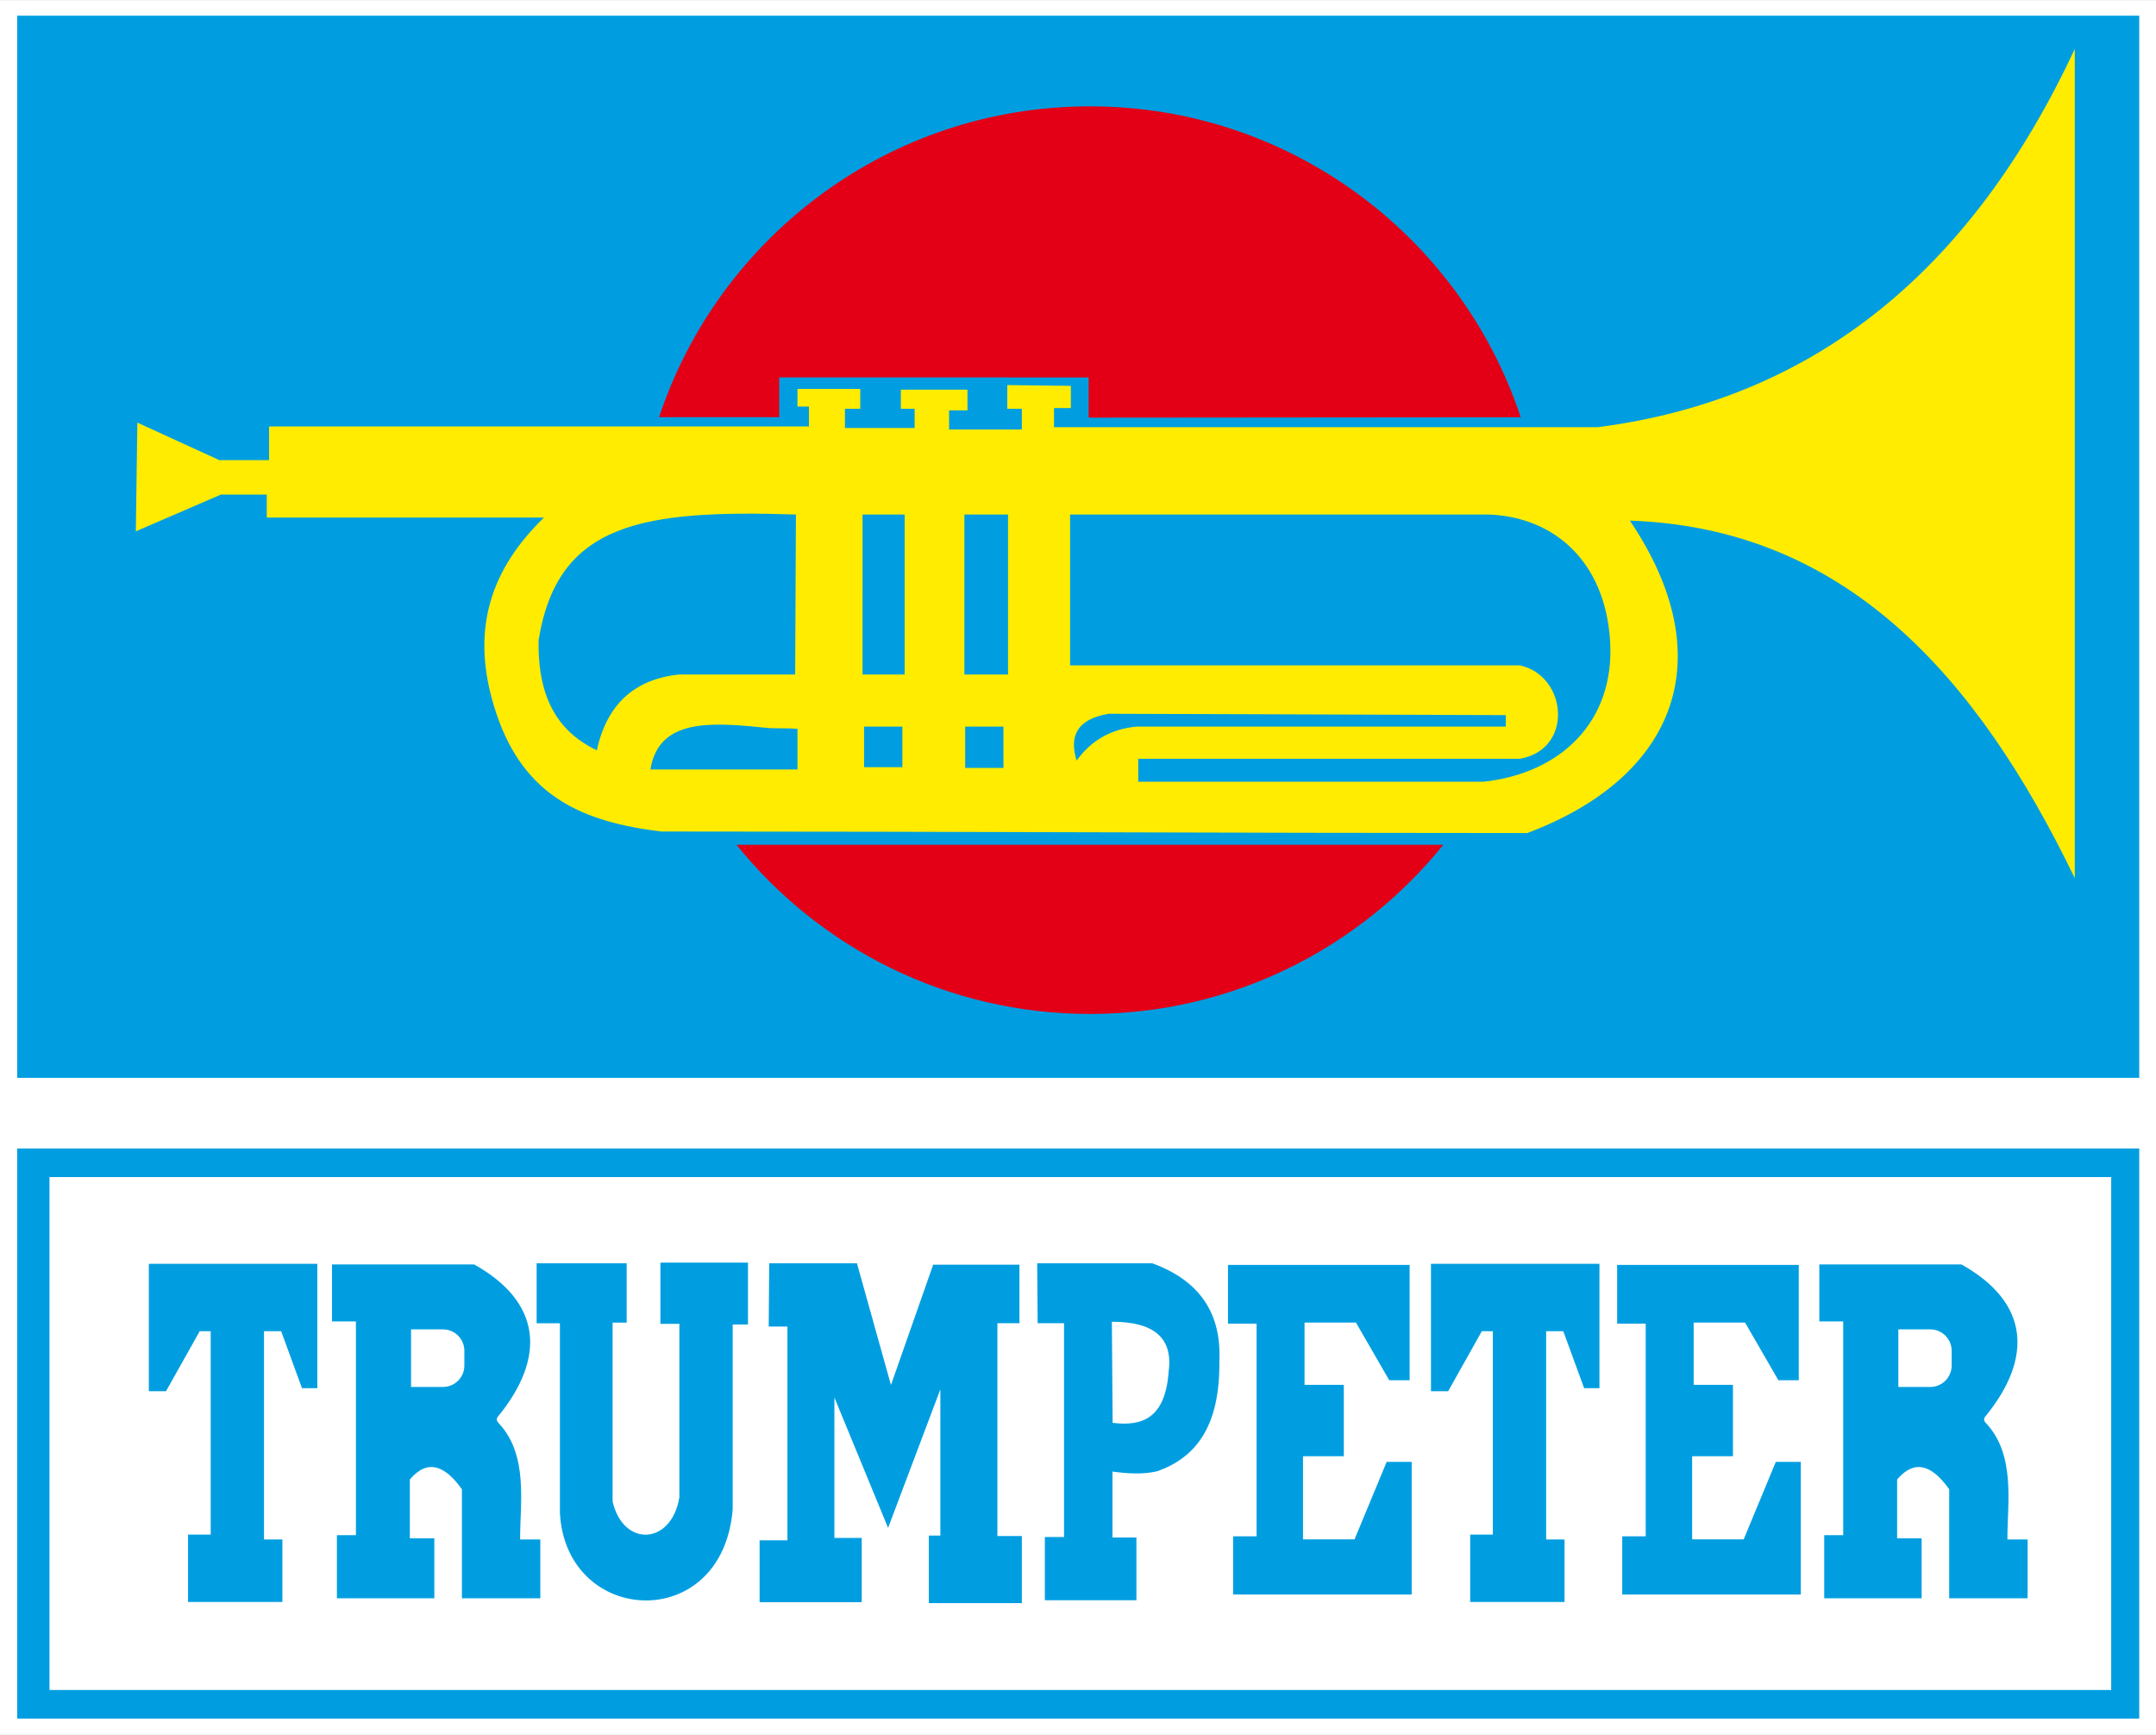
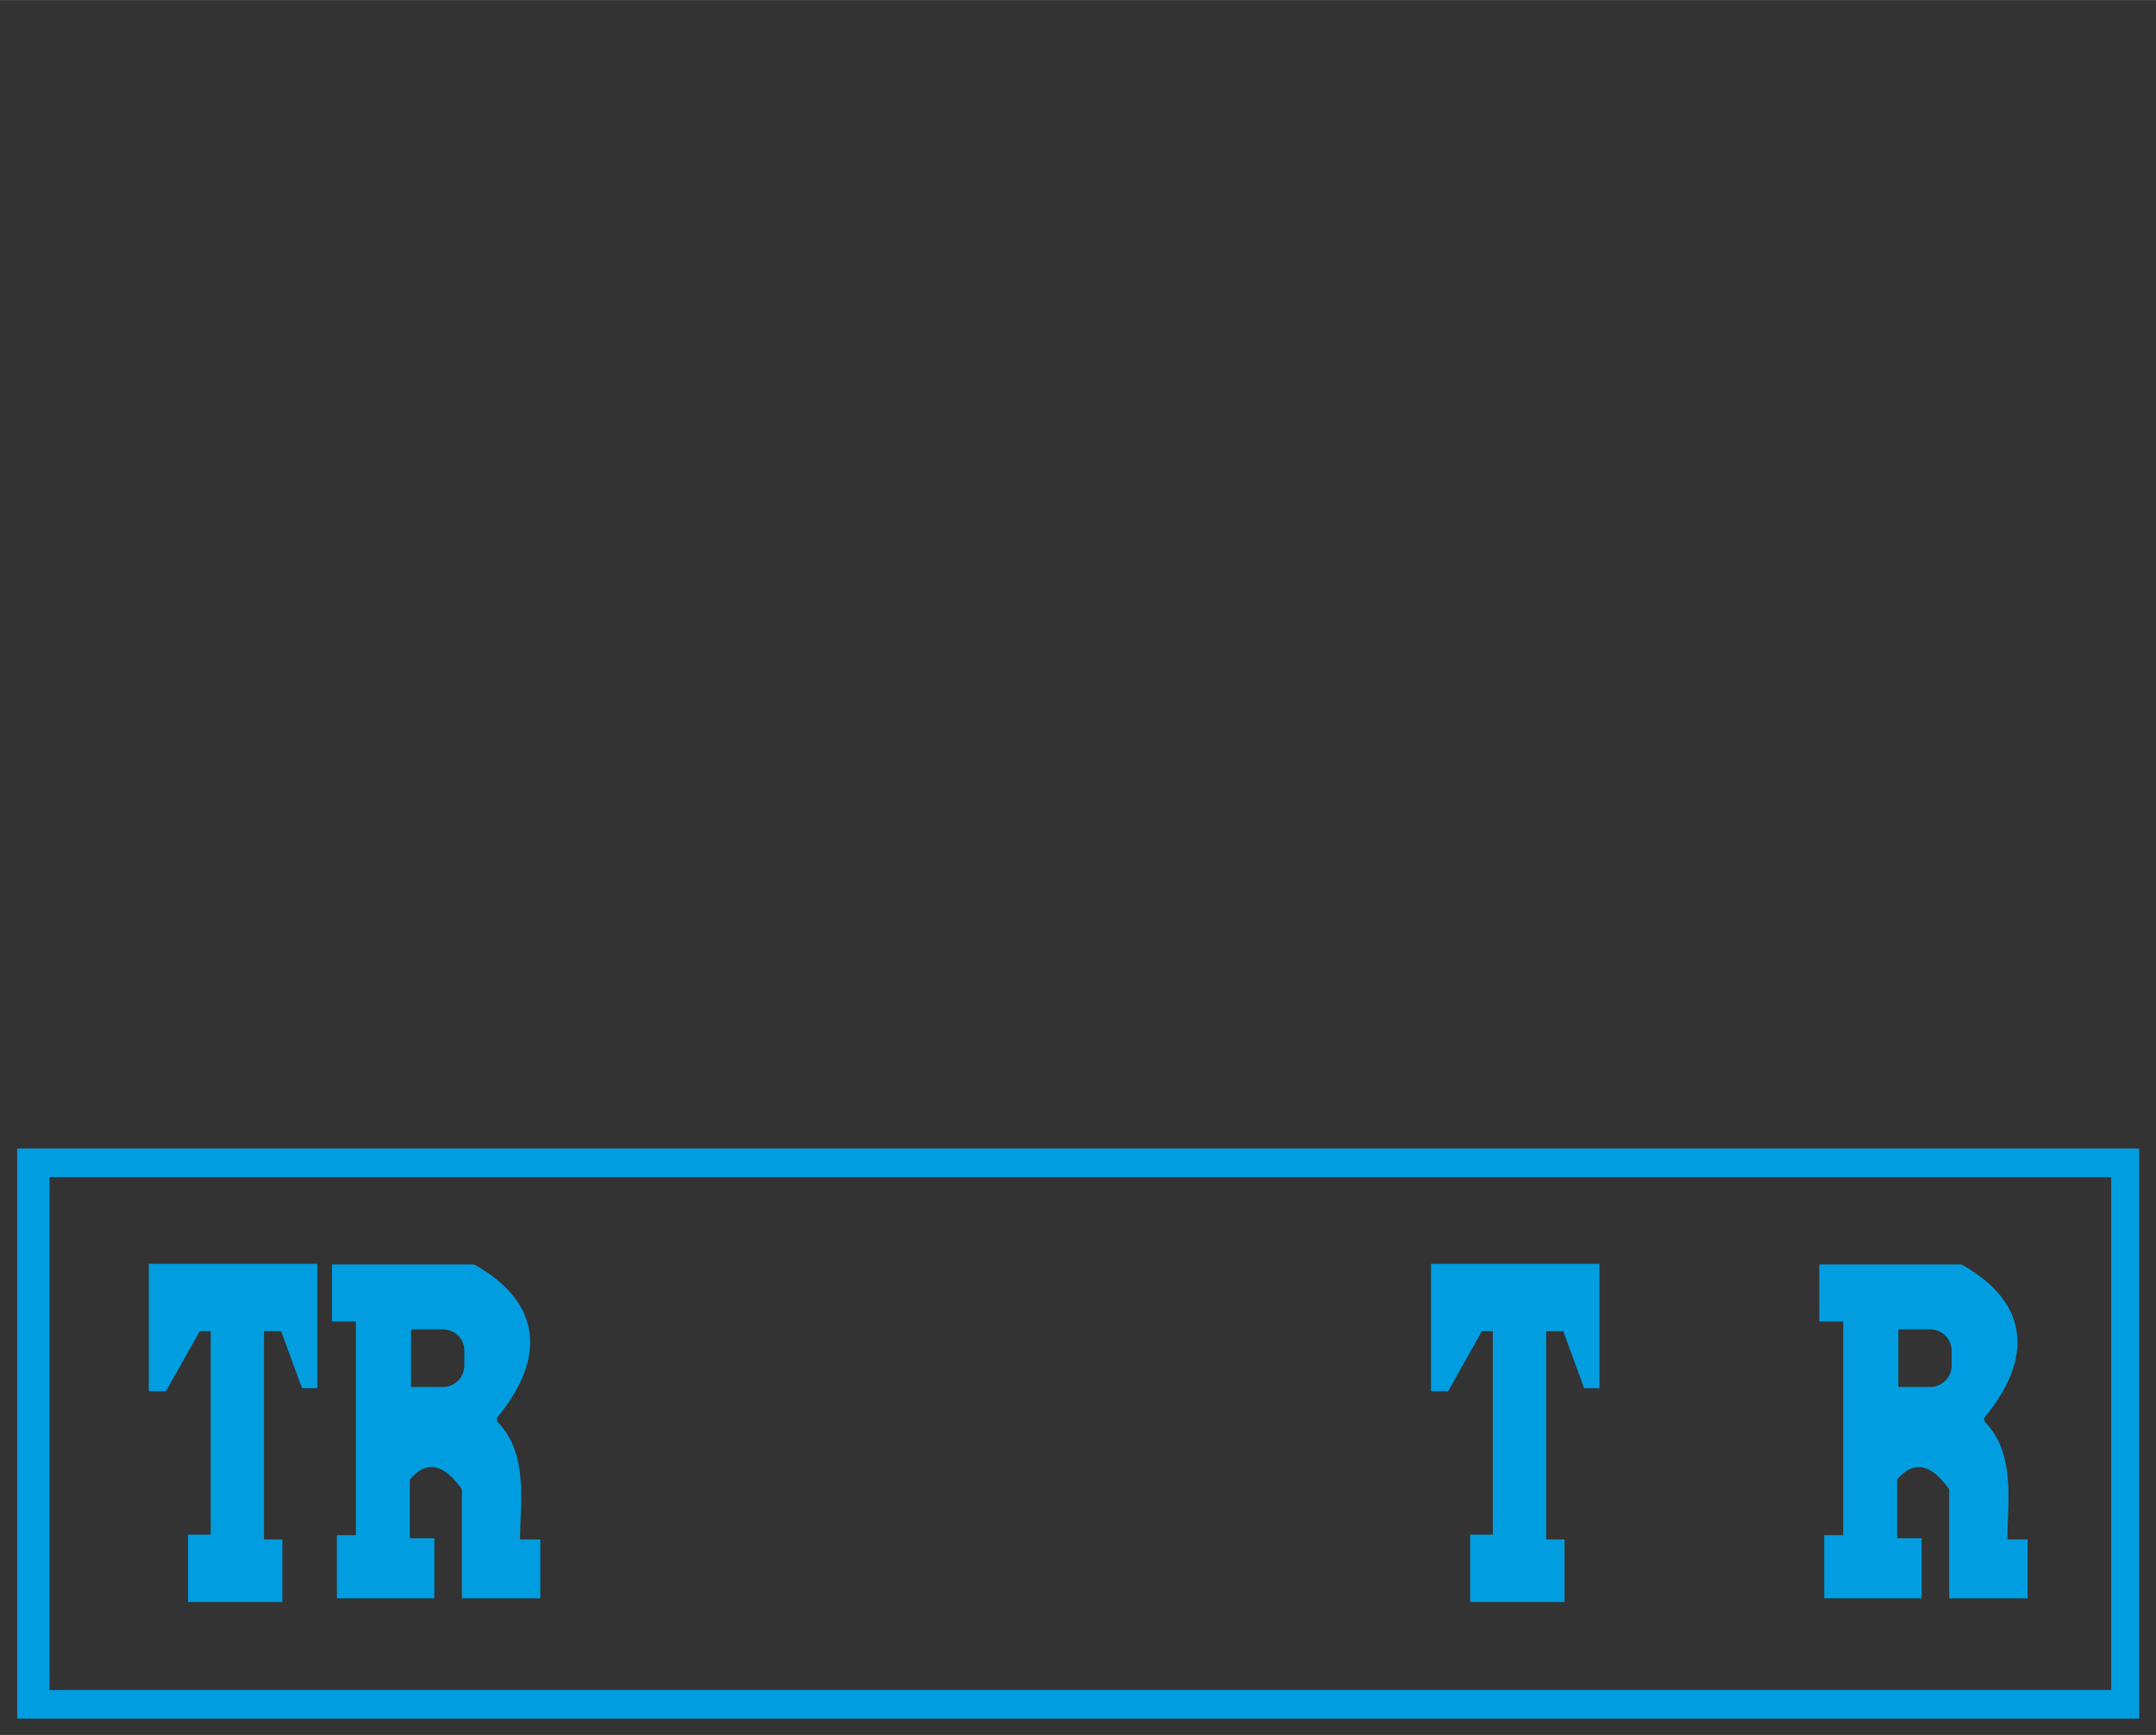
<svg xmlns="http://www.w3.org/2000/svg" width="2500" viewBox=".063 -.008 674.367 542.692" height="2012">
  <rect x=".063" y="-.008" width="674.367" height="542.692" fill="#333333" stroke="none" />
  <g fill-rule="evenodd">
-     <path fill="#fff" d="m.063 542.684h674.367v-542.692h-674.367zm0 0" />
    <g>
-       <path fill="#009ee0" d="m5.438 337.137h663.746v-332.258h-663.746zm0 0" />
-       <path fill="#ffec00" d="m43.027 132.172 25.63 11.734h15.566v-10.539h168.867v-6.226h-3.59v-5.508h19.64v6.226h-4.788v5.989h21.793v-5.989h-4.31v-5.988h20.837v6.469h-5.746v5.988h22.754v-6.469h-4.551v-7.425l19.883.238v6.95h-5.27v5.987h170.063c69.304-8.941 117.61-50.62 149.226-118.328v259.41c-30.738-63.644-72.004-109.558-139.168-111.859 28.93 42.86 14.746 80.098-32.093 97.727-89.665 0-181.243-.48-270.907-.48-24.336-2.985-42.824-10.72-51.597-37.067-8.778-26.348-1.192-45.446 14.949-61.14h-86.707v-7.185h-14.375l-26.586 11.497zm428.035 95.09h-115.534c-7.914.758-14.156 4.308-18.722 10.648-2.184-7.258-.43-12.824 9.988-14.66l124.27.422zm-136.292-66.348h130.78c20.473.672 36.614 14.574 38.13 39.633 1.52 25.062-15.313 41.308-39.563 43.96h-108.027v-7.183h119.285c17.059-2.82 14.957-26.101 0-29.222h-140.605zm-32.813 66.348h11.973v12.937h-11.973zm-31.621 0h11.977v12.695h-11.977zm-20.836 13.414h-45.992c2.582-15.883 18.539-14.856 35.926-13.055 3.277.34 6.78.016 10.066.36zm52.215-79.762h13.652v50.063h-13.652zm-31.856 0h13.172v50.063h-13.171zm-20.84 0c-47.847-1.488-74.554 2.445-80.48 39.281-.402 19.407 7.106 29.145 18.203 34.493 3.113-14.29 11.656-22.196 25.63-23.711h36.41zm0 0" />
-       <path fill="#e30016" d="m340.965 33.238c62.77 0 116.031 40.766 134.765 97.262l-135.16.117v-12.57l-96.773-.024v12.454h-37.594c18.738-56.48 71.996-97.239 134.762-97.239zm110.547 230.992c-26.024 32.27-65.875 52.922-110.547 52.922-44.676 0-84.527-20.652-110.55-52.922zm0 0" />
      <g fill="#009ee0">
        <path d="m5.438 359.23h663.746v178.34h-663.746zm10.105 8.95h644.875v160.44h-644.875zm0 0" />
        <path d="m46.617 435.172v-39.856h52.7v38.899h-4.794l-6.515-17.82h-5.363v65.152h5.746v19.543h-29.508v-21.078h7.09v-63.617h-3.45l-10.539 18.777zm401.035 0v-39.856h52.696v38.899h-4.79l-6.515-17.82h-5.363v65.152h5.746v19.543h-29.508v-21.078h7.09v-63.617h-3.45l-10.538 18.777zm-343.738-21.844v-17.82h44.457c21.2 11.863 22.52 29.172 7.426 47.613-.442.52-.52 1.223.176 1.953 9.504 10.012 6.714 25.395 6.77 36.473h6.323v18.394h-24.526v-34.109c-5.312-7.46-10.723-9.578-16.289-3.066v18.398h7.664v18.777h-30.469v-19.738h5.942v-66.875zm24.719 2.492h10.004c3.668 0 6.668 3 6.668 6.668v4.676c0 3.668-3 6.668-6.668 6.668h-10.004zm440.488-2.492v-17.82h44.457c21.2 11.863 22.52 29.172 7.426 47.613-.441.52-.52 1.223.176 1.953 9.504 10.012 6.715 25.395 6.77 36.473h6.323v18.394h-24.527v-34.109c-5.312-7.46-10.723-9.578-16.289-3.066v18.398h7.664v18.777h-30.465v-19.738h5.938v-66.875zm24.719 2.492h10.004c3.668 0 6.668 3 6.668 6.668v4.676c0 3.668-3 6.668-6.668 6.668h-10.004zm0 0" />
-         <path d="m167.914 395.125h28.168v18.586h-4.406v55.953c3.387 14.5 18.492 13.574 20.887-1.34v-54.23h-5.938v-19.16h27.398v19.351h-4.789v57.871c-3.226 39.09-52.09 36.406-54.039 1.149v-59.403h-7.28zm72.742.015h27.442l10.648 38.087 13.195-37.637h26.993v18.293h-6.899v66.578h7.649v20.996h-29.094v-21.145h3.601v-45.734l-16.347 43.336-16.793-40.789v43.937h8.547v20.094h-31.942v-19.344h8.7v-66.878h-5.848zm83.824 0h35.989c14.476 5.274 21.71 15.317 20.992 30.59.254 20.946-7.746 30.34-19.492 34.489-4.559 1.039-9.242.71-13.946.082v20.61h7.497v19.644h-28.641v-19.793h6v-66.88h-8.25zm23.36 18.298c13.246-.028 19.168 5.148 17.762 15.53-1.043 14.833-8.399 17.208-17.524 16.09-.078-10.538-.16-21.081-.238-31.62zm93.14-17.782v36.067h-6.386l-10.41-18.035h-16.079v19.472h12.286v22.344h-12.766v26.012h16.117l10.055-24.258h7.82v41.496h-55.855v-18.195h7.34v-66.547h-8.938v-18.356zm121.715 0v36.067h-6.382l-10.415-18.035h-16.078v19.472h12.29v22.344h-12.77v26.012h16.12l10.056-24.258h7.816v41.496h-55.855v-18.195h7.34v-66.547h-8.934v-18.356zm0 0" />
      </g>
    </g>
  </g>
</svg>